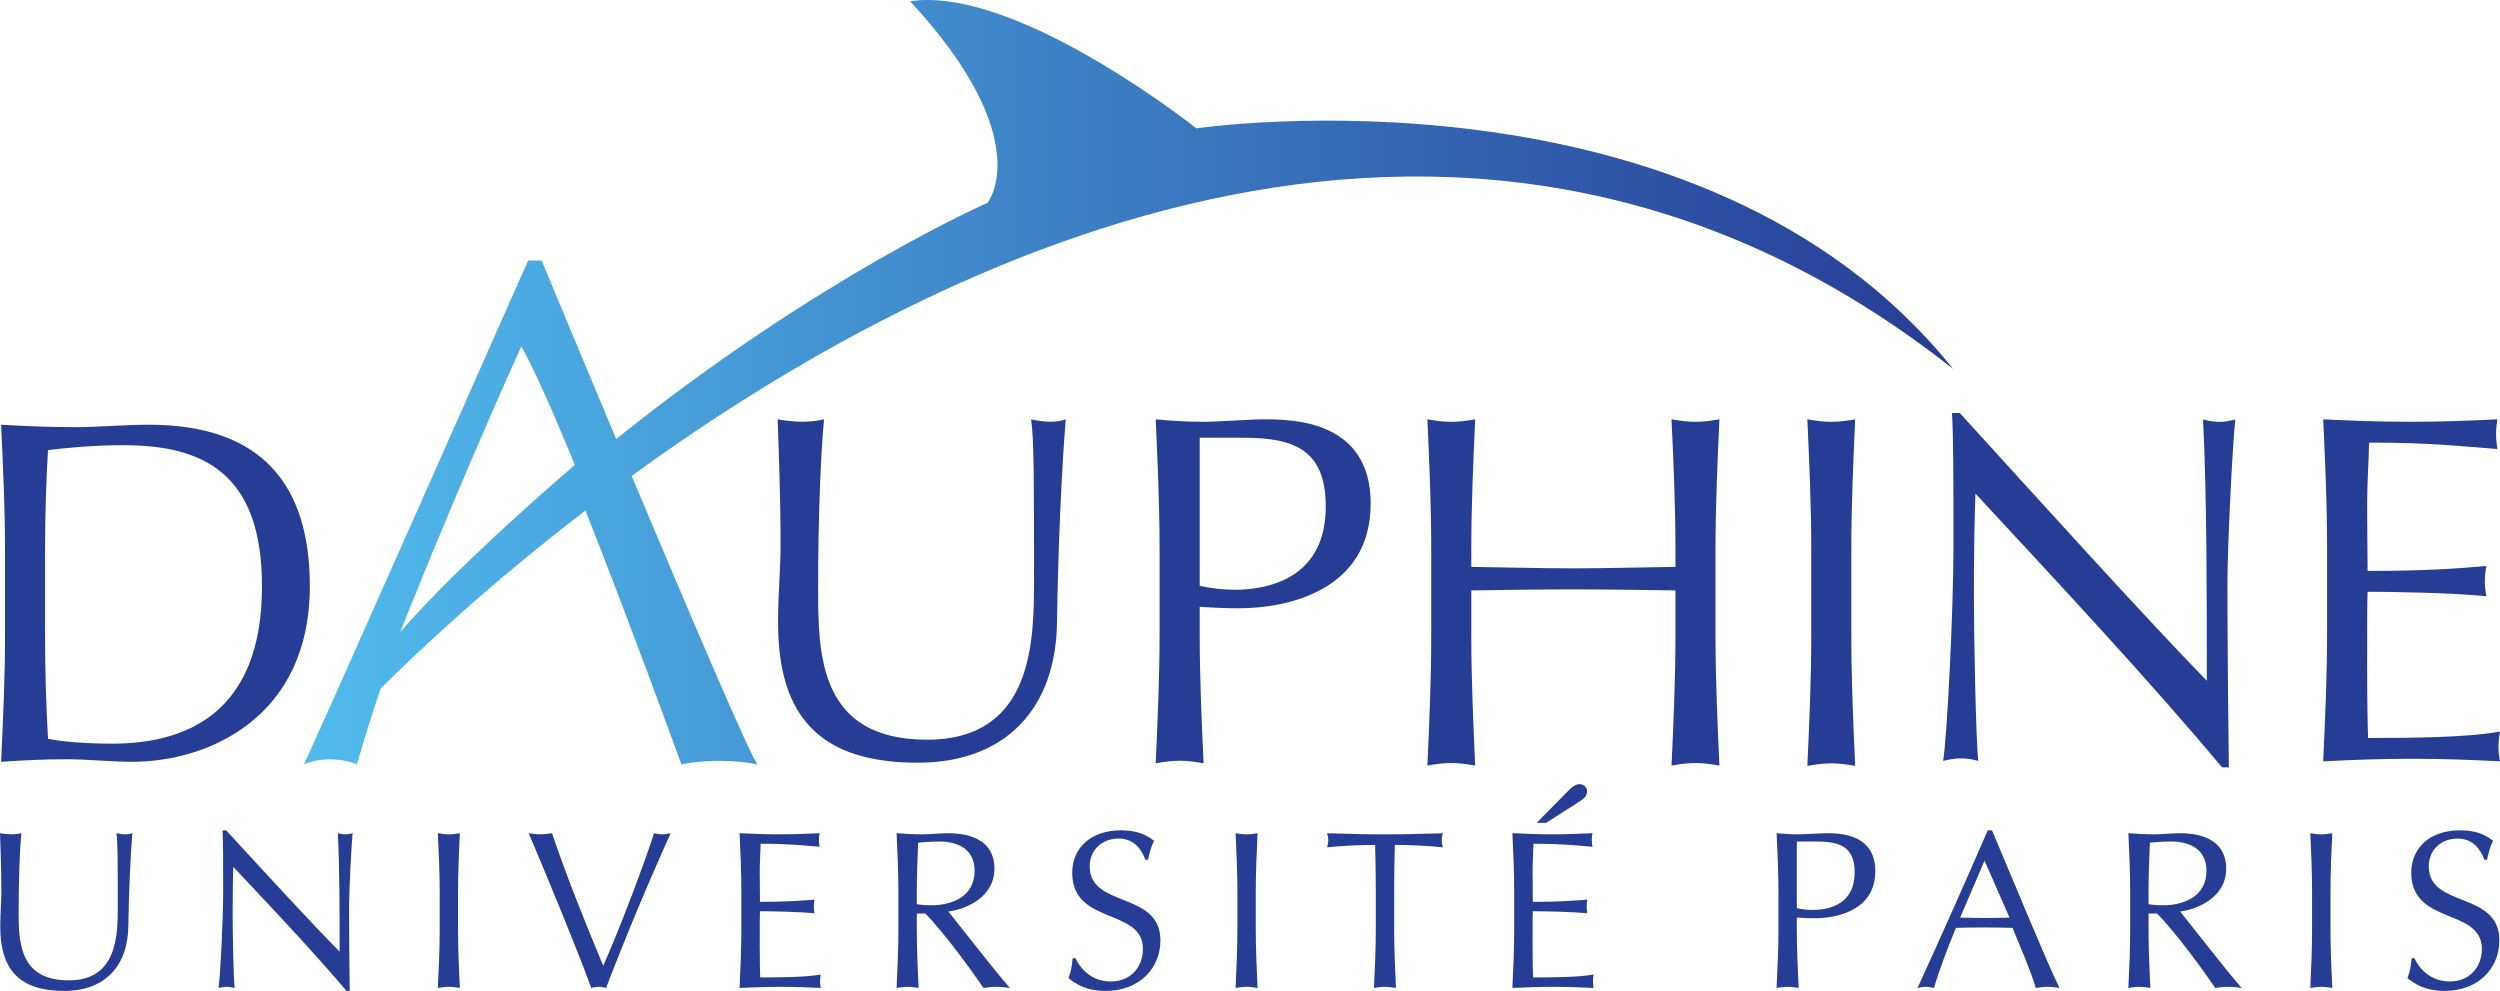
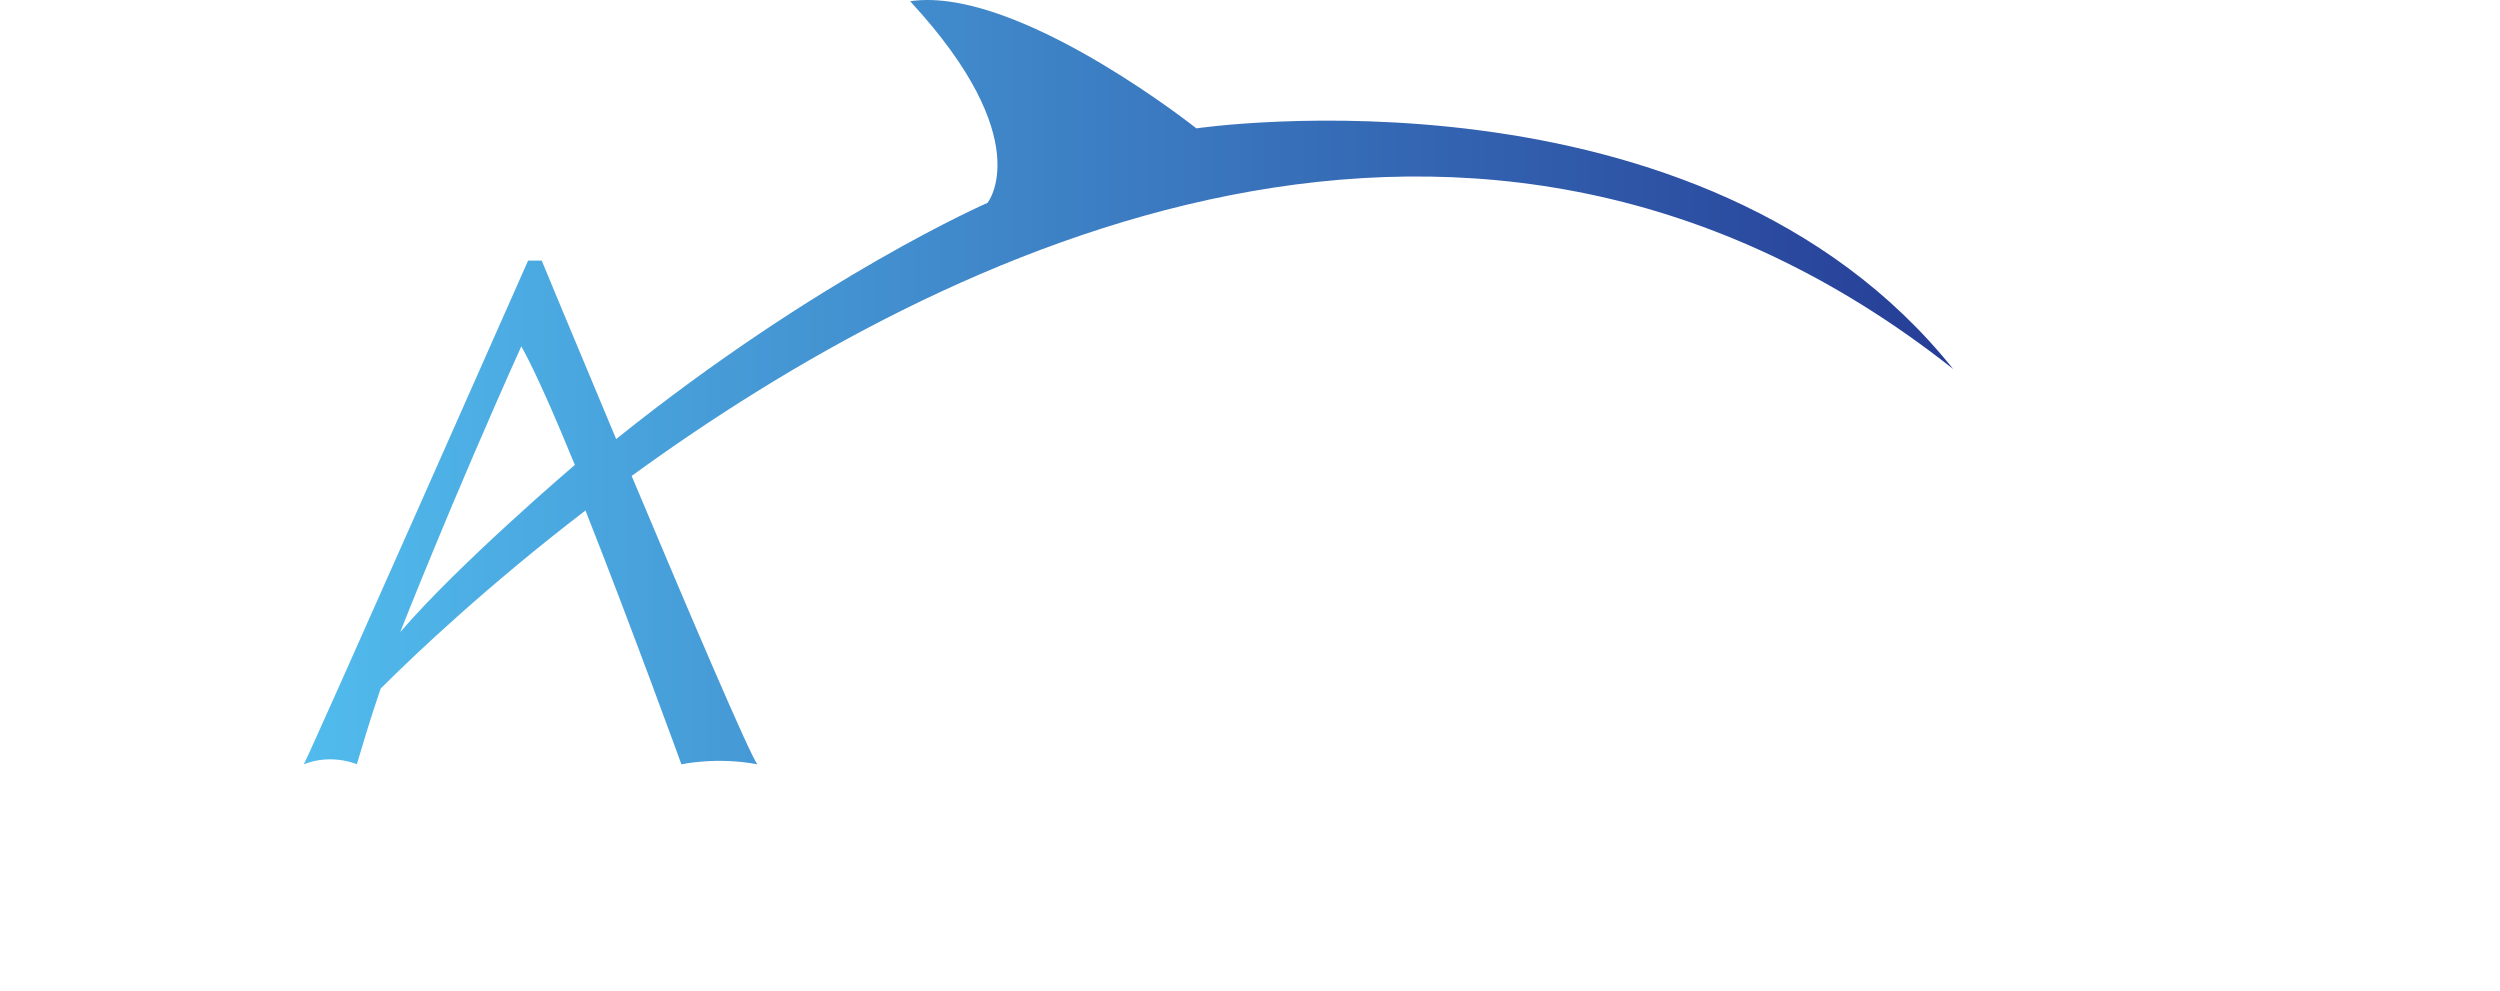
<svg xmlns="http://www.w3.org/2000/svg" xmlns:ns1="http://sodipodi.sourceforge.net/DTD/sodipodi-0.dtd" xmlns:ns2="http://www.inkscape.org/namespaces/inkscape" width="258.578" height="102.493" id="svg3044" ns1:version="0.32" ns2:version="0.46" ns1:docname="Université Paris-Dauphine.svg" ns2:output_extension="org.inkscape.output.svg.inkscape">
  <defs id="defs3046">
    <clipPath id="clipPath2596">
-       <path d="M 236.704,262.131 L 443.567,262.131 L 443.567,344.126 L 236.704,344.126 L 236.704,262.131 z" id="path2598" />
-     </clipPath>
+       </clipPath>
    <linearGradient x1="0" y1="0" x2="1" y2="0" gradientUnits="userSpaceOnUse" gradientTransform="matrix(136.476,0,0,-136.476,261.841,312.504)" spreadMethod="pad" id="linearGradient2704">
      <stop style="stop-opacity:1;stop-color:#51bbed" offset="0" id="stop2706" />
      <stop style="stop-opacity:1;stop-color:#263d96" offset="1" id="stop2708" />
    </linearGradient>
  </defs>
  <g ns2:label="Calque 1" ns2:groupmode="layer" id="layer1" transform="translate(877.86,96.027)">
    <g transform="matrix(1.25,0,0,-1.25,-1173.74,334.13)" id="g2592">
      <g id="g2594" clip-path="url(#clipPath2596)">
        <g id="g2600" transform="translate(240.434,298.514)">
          <path d="M 0,0 C 0,2.915 0.081,5.781 0.243,8.37 C 1.901,8.569 4.084,8.775 6.468,8.775 C 13.095,8.775 17.948,6.469 17.948,-2.908 C 17.948,-13.576 11.478,-15.923 5.534,-15.923 C 3.475,-15.923 1.375,-15.763 0.243,-15.518 C 0.081,-12.728 0,-9.814 0,-6.949 L 0,0 z M -3.639,-17.424 C -1.816,-17.297 -0.039,-17.213 1.779,-17.213 C 3.595,-17.213 5.377,-17.424 7.195,-17.424 C 13.578,-17.424 21.908,-13.696 21.908,-2.908 C 21.908,5.418 18.029,10.469 8.568,10.469 C 6.549,10.469 4.488,10.268 2.469,10.268 C 0.444,10.268 -1.618,10.348 -3.639,10.469 C -3.475,6.994 -3.314,3.484 -3.314,0 L -3.314,-6.949 C -3.314,-10.427 -3.475,-13.942 -3.639,-17.424" style="fill:#263d96;fill-opacity:1;fill-rule:nonzero;stroke:none" id="path2602" />
        </g>
        <g id="g2604" transform="translate(312.647,281.016)">
          <path d="M 0,0 C 7.279,0 11.438,4.493 11.519,11.643 C 11.598,17.543 11.919,24.654 12.245,28.413 C 11.886,28.292 11.438,28.213 11.037,28.213 C 10.468,28.213 9.903,28.292 9.376,28.413 C 9.618,26.838 9.618,22.957 9.618,15.281 C 9.618,10.185 9.618,1.904 0.765,1.904 C -8.248,1.904 -8.248,9.054 -8.248,14.553 C -8.248,20.533 -8.001,26.026 -7.756,28.413 C -8.282,28.292 -8.933,28.213 -9.498,28.213 C -10.145,28.213 -10.956,28.292 -11.597,28.413 C -11.518,26.071 -11.357,22.393 -11.357,17.941 C -11.357,15.927 -11.561,14.064 -11.561,11.562 C -11.561,3.718 -8.001,0 0,0" style="fill:#263d96;fill-opacity:1;fill-rule:nonzero;stroke:none" id="path2606" />
        </g>
        <g id="g2608" transform="translate(335.974,307.904)">
          <path d="M 0,0 L 3.636,0 C 7.804,0 10.429,-0.987 10.429,-5.695 C 10.429,-11.302 6.184,-12.578 2.868,-12.578 C 1.975,-12.578 0.847,-12.453 0,-12.254 L 0,0 z M 3.272,-14.109 C 7.151,-14.109 14.145,-12.705 14.145,-5.446 C 14.145,1.445 7.717,1.525 5.295,1.525 C 4.162,1.525 1.572,1.32 0.282,1.32 C -1.017,1.32 -2.351,1.401 -3.641,1.525 C -3.482,-2.021 -3.321,-5.604 -3.321,-9.158 L -3.321,-16.25 C -3.321,-19.8 -3.482,-23.388 -3.641,-26.939 C -2.952,-26.812 -2.312,-26.725 -1.663,-26.725 C -1.017,-26.725 -0.365,-26.812 0.321,-26.939 C 0.155,-23.388 0,-19.8 0,-16.25 L 0,-13.983 C 1.05,-14.063 2.06,-14.109 3.272,-14.109" style="fill:#263d96;fill-opacity:1;fill-rule:nonzero;stroke:none" id="path2610" />
        </g>
        <g id="g2612" transform="translate(378.978,309.43)">
          <path d="M 0,0 C -0.69,-0.125 -1.339,-0.207 -1.977,-0.207 C -2.626,-0.207 -3.272,-0.125 -3.965,0 C -3.795,-3.57 -3.639,-7.178 -3.639,-10.755 L -3.639,-12.211 C -6.466,-12.248 -9.256,-12.331 -12.085,-12.331 C -14.915,-12.331 -17.703,-12.248 -20.531,-12.211 L -20.531,-10.755 C -20.531,-7.178 -20.369,-3.57 -20.21,0 C -20.9,-0.125 -21.539,-0.207 -22.191,-0.207 C -22.838,-0.207 -23.481,-0.125 -24.165,0 C -24.006,-3.57 -23.846,-7.178 -23.846,-10.755 L -23.846,-17.894 C -23.846,-21.469 -24.006,-25.081 -24.165,-28.655 C -23.481,-28.526 -22.838,-28.441 -22.191,-28.441 C -21.539,-28.441 -20.9,-28.526 -20.21,-28.655 C -20.369,-25.081 -20.531,-21.469 -20.531,-17.894 L -20.531,-14.158 C -17.703,-14.118 -14.915,-14.073 -12.085,-14.073 C -9.256,-14.073 -6.466,-14.118 -3.639,-14.158 L -3.639,-17.894 C -3.639,-21.469 -3.795,-25.081 -3.965,-28.655 C -3.272,-28.526 -2.626,-28.441 -1.977,-28.441 C -1.339,-28.441 -0.69,-28.526 0,-28.655 C -0.164,-25.081 -0.324,-21.469 -0.324,-17.894 L -0.324,-10.755 C -0.324,-7.178 -0.164,-3.57 0,0" style="fill:#263d96;fill-opacity:1;fill-rule:nonzero;stroke:none" id="path2614" />
        </g>
        <g id="g2616" transform="translate(390.209,309.43)">
          <path d="M 0,0 C -0.683,-0.125 -1.332,-0.207 -1.975,-0.207 C -2.622,-0.207 -3.27,-0.125 -3.957,0 C -3.793,-3.573 -3.633,-7.185 -3.633,-10.765 L -3.633,-17.912 C -3.633,-21.489 -3.793,-25.104 -3.957,-28.682 C -3.27,-28.554 -2.622,-28.468 -1.975,-28.468 C -1.332,-28.468 -0.683,-28.554 0,-28.682 C -0.158,-25.104 -0.318,-21.489 -0.318,-17.912 L -0.318,-10.765 C -0.318,-7.185 -0.158,-3.573 0,0" style="fill:#263d96;fill-opacity:1;fill-rule:nonzero;stroke:none" id="path2618" />
        </g>
        <g id="g2620" transform="translate(398.866,309.954)">
          <path d="M 0,0 L -0.648,0 C -0.523,-1.844 -0.523,-5.812 -0.523,-10.972 C -0.523,-16.378 -1.055,-26.862 -1.377,-28.79 C -0.846,-28.664 -0.369,-28.579 0.12,-28.579 C 0.604,-28.579 1.094,-28.664 1.533,-28.79 C 1.333,-27.146 1.168,-18.505 1.168,-14.987 C 1.168,-10.644 1.246,-8.184 1.296,-6.671 C 8.207,-14.128 15.561,-21.992 21.7,-29.32 L 22.263,-29.32 C 22.23,-27.473 22.146,-18.423 22.146,-14.244 C 22.146,-11.056 22.549,-2.949 22.796,-0.532 C 22.35,-0.655 21.945,-0.735 21.501,-0.735 C 21.059,-0.735 20.571,-0.655 20.129,-0.532 C 20.442,-6.836 20.442,-14.818 20.442,-22.157 C 15.518,-17.115 6.587,-7.244 0,0" style="fill:#263d96;fill-opacity:1;fill-rule:nonzero;stroke:none" id="path2622" />
        </g>
        <g id="g2624" transform="translate(443.566,283.597)">
          <path d="M 0,0 C -2.542,-0.494 -7.318,-0.536 -10.913,-0.536 C -10.954,0.488 -10.992,2.496 -10.992,5.613 C -10.992,9.555 -10.992,10.578 -10.954,11.563 C -9.013,11.563 -3.918,11.481 -1.129,11.193 C -1.211,11.603 -1.255,12.018 -1.255,12.422 C -1.255,12.832 -1.211,13.286 -1.129,13.698 C -3.517,13.485 -6.188,13.286 -10.954,13.286 C -10.954,14.308 -10.992,16.564 -10.992,18.702 C -10.992,20.708 -10.867,22.139 -10.833,23.905 C -5.574,23.905 -3.595,23.618 -0.206,23.375 C -0.281,23.787 -0.327,24.197 -0.327,24.603 C -0.327,25.009 -0.281,25.423 -0.206,25.832 C -2.583,25.71 -4.971,25.629 -7.396,25.629 C -9.822,25.629 -12.206,25.71 -14.629,25.832 C -14.466,22.348 -14.307,18.778 -14.307,15.25 L -14.307,8.2 C -14.307,4.673 -14.466,1.104 -14.629,-2.468 C -12.158,-2.341 -9.742,-2.256 -7.27,-2.256 C -4.81,-2.256 -2.385,-2.341 0,-2.468 C -0.081,-2.096 -0.126,-1.641 -0.126,-1.273 C -0.126,-0.907 -0.081,-0.374 0,0" style="fill:#263d96;fill-opacity:1;fill-rule:nonzero;stroke:none" id="path2626" />
        </g>
        <g id="g2628" transform="translate(246.336,275.182)">
          <path d="M 0,0 C 0.113,-0.722 0.113,-2.509 0.113,-6.034 C 0.113,-8.375 0.113,-12.177 -3.951,-12.177 C -8.09,-12.177 -8.09,-8.892 -8.09,-6.366 C -8.09,-3.621 -7.98,-1.096 -7.866,0 C -8.109,-0.054 -8.407,-0.092 -8.667,-0.092 C -8.963,-0.092 -9.339,-0.054 -9.632,0 C -9.598,-1.075 -9.52,-2.766 -9.52,-4.806 C -9.52,-5.735 -9.611,-6.596 -9.611,-7.739 C -9.611,-11.339 -7.98,-13.05 -4.304,-13.05 C -0.963,-13.05 0.947,-10.989 0.986,-7.703 C 1.023,-4.994 1.17,-1.727 1.318,0 C 1.155,-0.054 0.947,-0.092 0.762,-0.092 C 0.503,-0.092 0.242,-0.054 0,0" style="fill:#263d96;fill-opacity:1;fill-rule:nonzero;stroke:none" id="path2630" />
        </g>
        <g id="g2632" transform="translate(265.286,275.089)">
          <path d="M 0,0 C -0.205,0 -0.426,0.038 -0.628,0.092 C -0.48,-2.767 -0.48,-6.388 -0.48,-9.706 C -2.744,-7.428 -6.846,-2.955 -9.872,0.331 L -10.171,0.331 C -10.116,-0.504 -10.116,-2.3 -10.116,-4.644 C -10.116,-7.091 -10.354,-11.842 -10.503,-12.71 C -10.265,-12.662 -10.039,-12.621 -9.819,-12.621 C -9.595,-12.621 -9.371,-12.662 -9.167,-12.71 C -9.26,-11.974 -9.333,-8.057 -9.333,-6.464 C -9.333,-4.49 -9.299,-3.382 -9.277,-2.694 C -6.105,-6.07 -2.725,-9.633 0.094,-12.958 L 0.355,-12.958 C 0.335,-12.12 0.302,-8.022 0.302,-6.129 C 0.302,-4.679 0.488,-1.004 0.595,0.092 C 0.394,0.038 0.205,0 0,0" style="fill:#263d96;fill-opacity:1;fill-rule:nonzero;stroke:none" id="path2634" />
        </g>
        <g id="g2636" transform="translate(274.753,275.182)">
          <path d="M 0,0 C -0.316,-0.054 -0.613,-0.095 -0.91,-0.095 C -1.205,-0.095 -1.502,-0.054 -1.819,0 C -1.744,-1.598 -1.667,-3.214 -1.667,-4.806 L -1.667,-8 C -1.667,-9.596 -1.744,-11.209 -1.819,-12.803 C -1.502,-12.754 -1.205,-12.713 -0.91,-12.713 C -0.613,-12.713 -0.316,-12.754 0,-12.803 C -0.072,-11.209 -0.148,-9.596 -0.148,-8 L -0.148,-4.806 C -0.148,-3.214 -0.072,-1.598 0,0" style="fill:#263d96;fill-opacity:1;fill-rule:nonzero;stroke:none" id="path2638" />
        </g>
        <g id="g2640" transform="translate(290.823,275.182)">
          <path d="M 0,0 C -0.775,-2.433 -2.856,-7.96 -4.207,-10.967 C -5.769,-7.219 -7.345,-3.289 -8.438,0 C -8.755,-0.054 -9.089,-0.092 -9.403,-0.092 C -9.723,-0.092 -10.058,-0.054 -10.37,0 C -8.572,-4.267 -6.303,-9.744 -5.197,-12.803 C -5.027,-12.754 -4.781,-12.713 -4.579,-12.713 C -4.377,-12.713 -4.172,-12.754 -3.968,-12.803 C -2.332,-8.536 -0.552,-4.267 1.377,0 C 1.153,-0.054 0.913,-0.092 0.691,-0.092 C 0.469,-0.092 0.228,-0.054 0,0" style="fill:#263d96;fill-opacity:1;fill-rule:nonzero;stroke:none" id="path2642" />
        </g>
        <g id="g2644" transform="translate(299.607,263.248)">
          <path d="M 0,0 C -0.02,0.461 -0.037,1.371 -0.037,2.785 C -0.037,4.564 -0.037,5.026 -0.02,5.478 C 0.872,5.478 3.215,5.436 4.491,5.307 C 4.455,5.497 4.439,5.678 4.439,5.864 C 4.439,6.048 4.455,6.255 4.491,6.441 C 3.394,6.349 2.173,6.255 -0.02,6.255 C -0.02,6.715 -0.037,7.737 -0.037,8.701 C -0.037,9.612 0.018,10.263 0.034,11.061 C 2.449,11.061 3.361,10.929 4.918,10.816 C 4.879,11.007 4.861,11.188 4.861,11.377 C 4.861,11.563 4.879,11.748 4.918,11.934 C 3.823,11.88 2.727,11.842 1.614,11.842 C 0.503,11.842 -0.598,11.88 -1.706,11.934 C -1.634,10.355 -1.561,8.736 -1.561,7.144 L -1.561,3.955 C -1.561,2.358 -1.634,0.744 -1.706,-0.869 C -0.573,-0.82 0.538,-0.779 1.671,-0.779 C 2.802,-0.779 3.916,-0.82 5.011,-0.869 C 4.976,-0.709 4.952,-0.501 4.952,-0.333 C 4.952,-0.17 4.976,0.072 5.011,0.243 C 3.842,0.02 1.651,0 0,0" style="fill:#263d96;fill-opacity:1;fill-rule:nonzero;stroke:none" id="path2646" />
        </g>
        <g id="g2648" transform="translate(312.565,269.316)">
-           <path d="M 0,0 L 0,1.059 C 0,2.391 0.056,3.731 0.108,5.081 C 0.496,5.12 1.058,5.177 1.91,5.177 C 3.172,5.177 4.784,4.693 4.784,2.75 C 4.784,0.54 2.759,-0.097 1.244,-0.097 C 0.759,-0.097 0.336,-0.076 0,0 M 6.423,2.931 C 6.423,5.143 4.658,5.865 2.559,5.865 C 1.856,5.865 1.15,5.773 0.442,5.773 C -0.262,5.773 -0.965,5.811 -1.673,5.865 C -1.601,4.267 -1.523,2.651 -1.523,1.059 L -1.523,-2.134 C -1.523,-3.731 -1.601,-5.344 -1.673,-6.937 C -1.357,-6.889 -1.062,-6.848 -0.764,-6.848 C -0.467,-6.848 -0.171,-6.889 0.145,-6.937 C 0.076,-5.344 0,-3.731 0,-2.134 L 0,-0.781 L 0.703,-0.781 C 2.299,-2.392 4.766,-5.81 5.509,-6.937 C 5.864,-6.889 6.235,-6.848 6.587,-6.848 C 6.954,-6.848 7.328,-6.889 7.702,-6.937 C 6.622,-5.733 3.523,-1.745 2.613,-0.615 C 4.028,-0.431 6.423,0.54 6.423,2.931" style="fill:#263d96;fill-opacity:1;fill-rule:nonzero;stroke:none" id="path2650" />
-         </g>
+           </g>
        <g id="g2652" transform="translate(326.872,272.434)">
          <path d="M 0,0 C 0,1.355 1.004,2.303 2.394,2.303 C 3.789,2.303 4.345,1.245 4.605,0.555 L 4.827,0.555 C 4.976,1.264 5.105,1.686 5.327,2.12 C 4.581,2.713 3.752,2.987 2.584,2.987 C 0.115,2.987 -1.448,1.541 -1.448,-0.523 C -1.448,-4.879 4.403,-3.415 4.403,-6.828 C 4.403,-8.317 3.401,-9.519 1.741,-9.519 C 0.149,-9.519 -0.779,-8.461 -1.184,-7.592 L -1.412,-7.592 C -1.479,-8.292 -1.538,-8.672 -1.759,-9.242 C -1.112,-9.762 -0.24,-10.302 1.3,-10.302 C 4.156,-10.302 5.851,-8.391 5.851,-6.125 C 5.851,-2.023 0,-3.473 0,0" style="fill:#263d96;fill-opacity:1;fill-rule:nonzero;stroke:none" id="path2654" />
        </g>
        <g id="g2656" transform="translate(340.762,275.182)">
          <path d="M 0,0 C -0.315,-0.054 -0.611,-0.095 -0.912,-0.095 C -1.206,-0.095 -1.504,-0.054 -1.819,0 C -1.747,-1.598 -1.67,-3.214 -1.67,-4.806 L -1.67,-8 C -1.67,-9.596 -1.747,-11.209 -1.819,-12.803 C -1.504,-12.754 -1.206,-12.713 -0.912,-12.713 C -0.611,-12.713 -0.315,-12.754 0,-12.803 C -0.072,-11.209 -0.149,-9.596 -0.149,-8 L -0.149,-4.806 C -0.149,-3.214 -0.072,-1.598 0,0" style="fill:#263d96;fill-opacity:1;fill-rule:nonzero;stroke:none" id="path2658" />
        </g>
        <g id="g2660" transform="translate(351.303,275.086)">
-           <path d="M 0,0 C -1.595,0 -3.188,0.041 -4.787,0.095 C -4.733,-0.111 -4.693,-0.293 -4.693,-0.477 C -4.693,-0.689 -4.733,-0.886 -4.787,-1.077 C -3.749,-0.949 -2.095,-0.873 -0.813,-0.873 C -0.781,-2.149 -0.759,-3.434 -0.759,-4.711 L -0.759,-7.904 C -0.759,-9.501 -0.835,-11.114 -0.911,-12.707 C -0.596,-12.659 -0.296,-12.618 0,-12.618 C 0.294,-12.618 0.593,-12.659 0.911,-12.707 C 0.834,-11.114 0.76,-9.501 0.76,-7.904 L 0.76,-4.711 C 0.76,-3.434 0.781,-2.149 0.817,-0.873 C 2.096,-0.873 3.747,-0.949 4.789,-1.077 C 4.731,-0.886 4.696,-0.689 4.696,-0.501 C 4.696,-0.293 4.731,-0.111 4.789,0.095 C 3.195,0.041 1.595,0 0,0" style="fill:#263d96;fill-opacity:1;fill-rule:nonzero;stroke:none" id="path2662" />
-         </g>
+           </g>
        <g id="g2664" transform="translate(366.577,278.8)">
          <path d="M 0,0 L -2.726,-2.764 L -1.948,-2.764 L 0.782,-1.02 C 1.081,-0.835 1.452,-0.595 1.452,-0.149 C 1.452,0.239 1.081,0.445 0.838,0.445 C 0.56,0.445 0.264,0.261 0,0" style="fill:#263d96;fill-opacity:1;fill-rule:nonzero;stroke:none" id="path2666" />
        </g>
        <g id="g2668" transform="translate(363.557,263.248)">
          <path d="M 0,0 C -0.022,0.461 -0.04,1.371 -0.04,2.785 C -0.04,4.564 -0.04,5.026 -0.022,5.478 C 0.87,5.478 3.209,5.436 4.487,5.307 C 4.455,5.497 4.436,5.678 4.436,5.864 C 4.436,6.048 4.455,6.255 4.487,6.441 C 3.394,6.349 2.172,6.255 -0.022,6.255 C -0.022,6.715 -0.04,7.737 -0.04,8.701 C -0.04,9.612 0.016,10.263 0.032,11.061 C 2.446,11.061 3.359,10.929 4.917,10.816 C 4.879,11.007 4.86,11.188 4.86,11.377 C 4.86,11.563 4.879,11.748 4.917,11.937 C 3.822,11.88 2.729,11.842 1.617,11.842 C 0.5,11.842 -0.592,11.88 -1.71,11.937 C -1.636,10.355 -1.56,8.736 -1.56,7.144 L -1.56,3.955 C -1.56,2.358 -1.636,0.744 -1.71,-0.869 C -0.577,-0.82 0.535,-0.779 1.67,-0.779 C 2.802,-0.779 3.914,-0.82 5.01,-0.869 C 4.972,-0.709 4.958,-0.501 4.958,-0.333 C 4.958,-0.17 4.972,0.072 5.01,0.243 C 3.841,0.02 1.649,0 0,0" style="fill:#263d96;fill-opacity:1;fill-rule:nonzero;stroke:none" id="path2670" />
        </g>
        <g id="g2672" transform="translate(386.702,268.834)">
          <path d="M 0,0 C -0.409,0 -0.93,0.051 -1.32,0.151 L -1.32,5.659 L 0.349,5.659 C 2.262,5.659 3.466,5.213 3.466,3.1 C 3.466,0.573 1.519,0 0,0 M 1.111,6.347 C 0.589,6.347 -0.598,6.255 -1.192,6.255 C -1.787,6.255 -2.398,6.293 -2.994,6.347 C -2.918,4.749 -2.84,3.133 -2.84,1.541 L -2.84,-1.649 C -2.84,-3.249 -2.918,-4.862 -2.994,-6.456 C -2.673,-6.407 -2.376,-6.366 -2.079,-6.366 C -1.787,-6.366 -1.487,-6.407 -1.167,-6.456 C -1.245,-4.862 -1.32,-3.249 -1.32,-1.649 L -1.32,-0.634 C -0.836,-0.669 -0.372,-0.687 0.188,-0.687 C 1.965,-0.687 5.175,-0.057 5.175,3.211 C 5.175,6.312 2.221,6.347 1.111,6.347" style="fill:#263d96;fill-opacity:1;fill-rule:nonzero;stroke:none" id="path2674" />
        </g>
        <g id="g2676" transform="translate(400.901,268.165)">
          <path d="M 0,0 C -0.65,0 -1.359,0.035 -2.005,0.035 L 0.013,4.752 L 2.078,0.035 C 1.391,0.02 0.687,0 0,0 M 0.278,7.255 C -1.616,2.877 -3.547,-1.444 -5.531,-5.786 C -5.292,-5.738 -5.07,-5.697 -4.844,-5.697 C -4.623,-5.697 -4.404,-5.738 -4.163,-5.786 C -3.846,-4.62 -3.141,-2.728 -2.356,-0.817 C -1.599,-0.798 -0.857,-0.782 -0.094,-0.782 C 0.724,-0.782 1.539,-0.798 2.334,-0.817 C 3.005,-2.47 3.896,-4.509 4.248,-5.786 C 4.584,-5.738 4.898,-5.697 5.232,-5.697 C 5.568,-5.697 5.884,-5.738 6.215,-5.786 C 5.232,-3.806 2.448,2.947 0.632,7.255 L 0.278,7.255 z" style="fill:#263d96;fill-opacity:1;fill-rule:nonzero;stroke:none" id="path2678" />
        </g>
        <g id="g2680" transform="translate(414.486,269.316)">
          <path d="M 0,0 L 0,1.059 C 0,2.391 0.052,3.731 0.109,5.081 C 0.501,5.12 1.059,5.177 1.908,5.177 C 3.174,5.177 4.791,4.693 4.791,2.75 C 4.791,0.54 2.764,-0.097 1.245,-0.097 C 0.762,-0.097 0.336,-0.076 0,0 M 6.424,2.931 C 6.424,5.143 4.659,5.865 2.559,5.865 C 1.857,5.865 1.15,5.773 0.444,5.773 C -0.259,5.773 -0.963,5.811 -1.671,5.865 C -1.593,4.267 -1.521,2.651 -1.521,1.059 L -1.521,-2.134 C -1.521,-3.731 -1.593,-5.344 -1.671,-6.937 C -1.35,-6.889 -1.061,-6.848 -0.759,-6.848 C -0.465,-6.848 -0.165,-6.889 0.147,-6.937 C 0.073,-5.344 0,-3.731 0,-2.134 L 0,-0.781 L 0.702,-0.781 C 2.301,-2.392 4.768,-5.81 5.511,-6.937 C 5.866,-6.889 6.237,-6.848 6.589,-6.848 C 6.963,-6.848 7.332,-6.889 7.704,-6.937 C 6.627,-5.733 3.526,-1.745 2.617,-0.615 C 4.029,-0.431 6.424,0.54 6.424,2.931" style="fill:#263d96;fill-opacity:1;fill-rule:nonzero;stroke:none" id="path2682" />
        </g>
        <g id="g2684" transform="translate(429.69,275.182)">
          <path d="M 0,0 C -0.315,-0.054 -0.613,-0.095 -0.909,-0.095 C -1.206,-0.095 -1.506,-0.054 -1.819,0 C -1.748,-1.598 -1.674,-3.214 -1.674,-4.806 L -1.674,-8 C -1.674,-9.596 -1.748,-11.209 -1.819,-12.803 C -1.506,-12.754 -1.206,-12.713 -0.909,-12.713 C -0.613,-12.713 -0.315,-12.754 0,-12.803 C -0.079,-11.209 -0.15,-9.596 -0.15,-8 L -0.15,-4.806 C -0.15,-3.214 -0.079,-1.598 0,0" style="fill:#263d96;fill-opacity:1;fill-rule:nonzero;stroke:none" id="path2686" />
        </g>
        <g id="g2688" transform="translate(437.673,272.434)">
          <path d="M 0,0 C 0,1.355 0.997,2.303 2.388,2.303 C 3.78,2.303 4.335,1.245 4.599,0.555 L 4.821,0.555 C 4.972,1.264 5.1,1.686 5.322,2.12 C 4.576,2.713 3.747,2.987 2.574,2.987 C 0.108,2.987 -1.451,1.541 -1.451,-0.523 C -1.451,-4.879 4.392,-3.415 4.392,-6.828 C 4.392,-8.317 3.392,-9.519 1.74,-9.519 C 0.142,-9.519 -0.783,-8.461 -1.193,-7.592 L -1.416,-7.592 C -1.491,-8.292 -1.544,-8.672 -1.767,-9.242 C -1.119,-9.762 -0.249,-10.302 1.294,-10.302 C 4.15,-10.302 5.841,-8.391 5.841,-6.125 C 5.841,-2.023 0,-3.473 0,0" style="fill:#263d96;fill-opacity:1;fill-rule:nonzero;stroke:none" id="path2690" />
        </g>
      </g>
    </g>
    <g transform="matrix(1.25,0,0,-1.25,-1173.74,334.13)" id="g2692">
      <g id="g2694">
        <g id="g2700">
          <g id="g2702">
            <path d="M 312.015,344.022 C 322.628,332.543 318.416,327.34 318.416,327.34 L 318.416,327.34 C 318.416,327.34 304.457,321.254 287.688,307.797 L 287.688,307.797 C 284.312,315.84 281.528,322.563 281.528,322.563 L 281.528,322.563 L 280.402,322.563 C 280.402,322.563 262.292,281.632 261.841,280.881 L 261.841,280.881 C 264.073,281.784 266.158,280.935 266.229,280.881 L 266.229,280.881 C 266.7,282.43 267.247,284.358 268.203,287.152 L 268.203,287.152 C 271.079,290.018 277.009,295.644 285.149,301.887 L 285.149,301.887 C 288.949,292.272 293.088,280.881 293.088,280.881 L 293.088,280.881 C 293.088,280.881 296.005,281.527 299.376,280.881 L 299.376,280.881 C 298.779,281.58 293.594,293.737 288.969,304.745 L 288.969,304.745 C 314.848,323.564 358.689,344.909 398.317,313.593 L 398.317,313.593 C 377.443,339.691 335.697,333.504 335.697,333.504 L 335.697,333.504 C 335.697,333.504 322.35,344.126 313.447,344.126 L 313.447,344.126 C 312.953,344.126 312.477,344.091 312.015,344.022 M 279.837,315.463 C 279.837,315.463 281.094,313.437 284.269,305.655 L 284.269,305.655 C 284.269,305.655 274.756,297.563 269.82,291.82 L 269.82,291.82 C 269.82,291.82 274.086,302.687 279.837,315.463" style="fill:url(#linearGradient2704);stroke:none" id="path2710" />
          </g>
        </g>
      </g>
    </g>
  </g>
</svg>